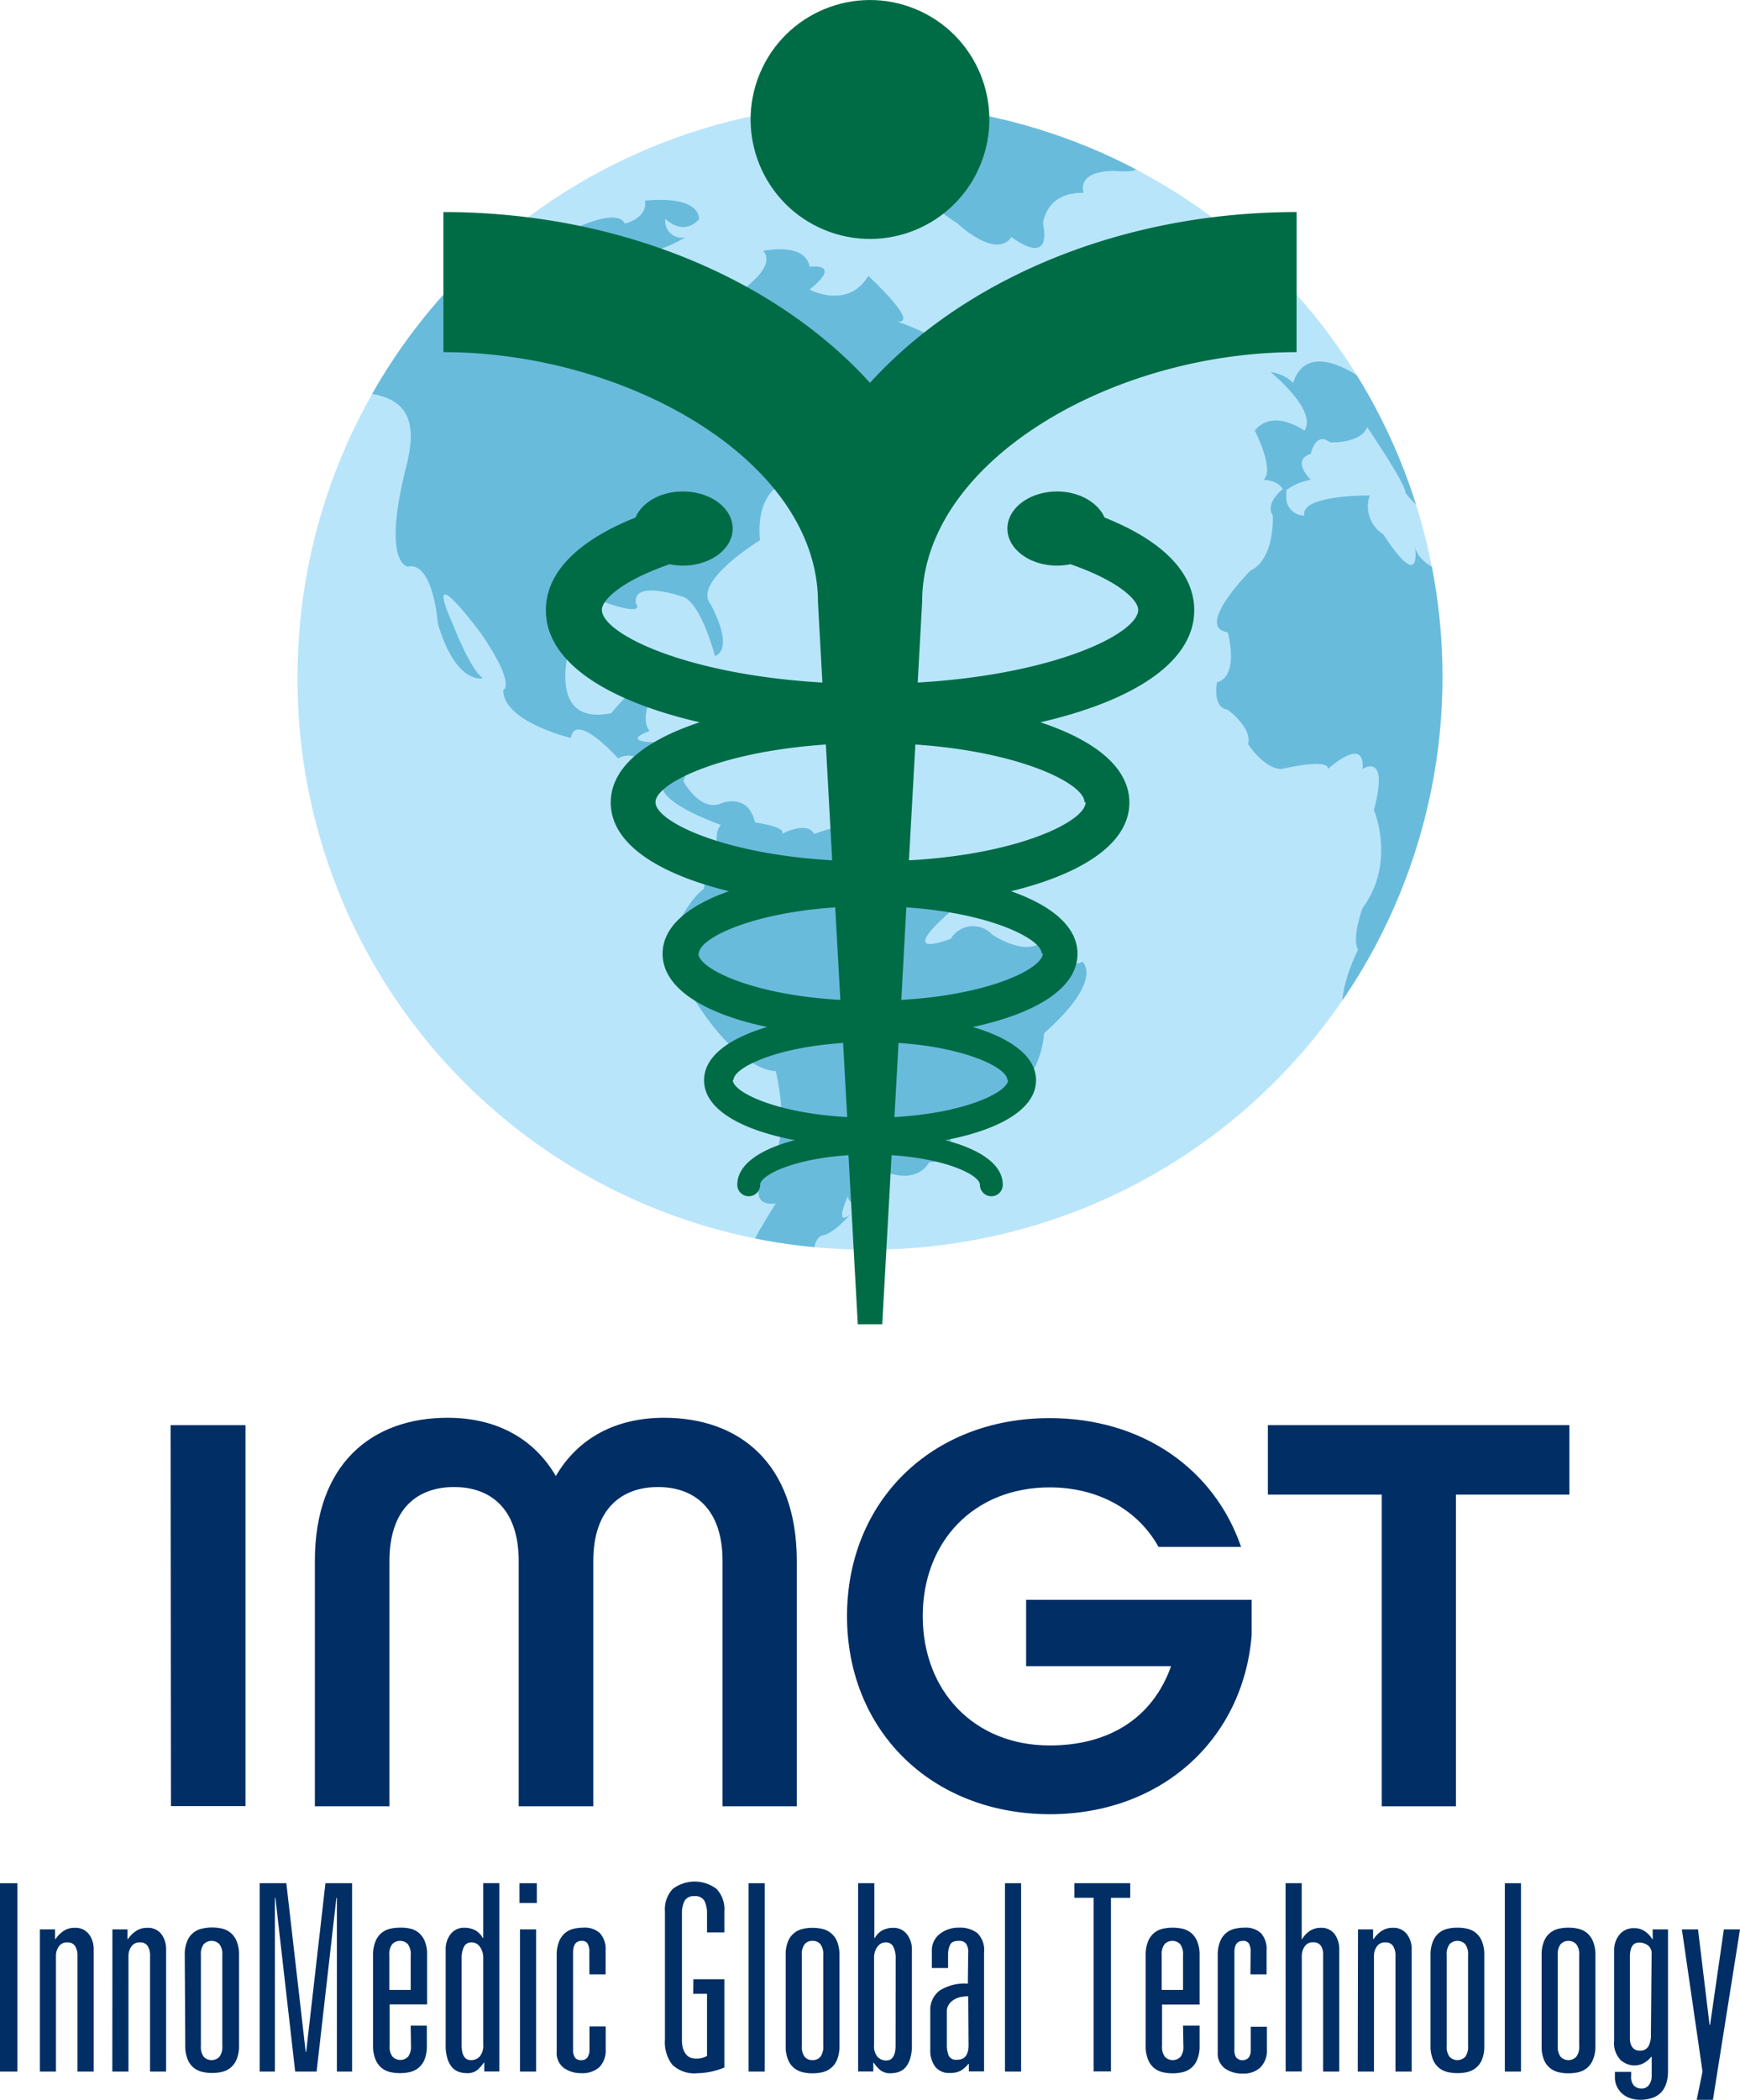
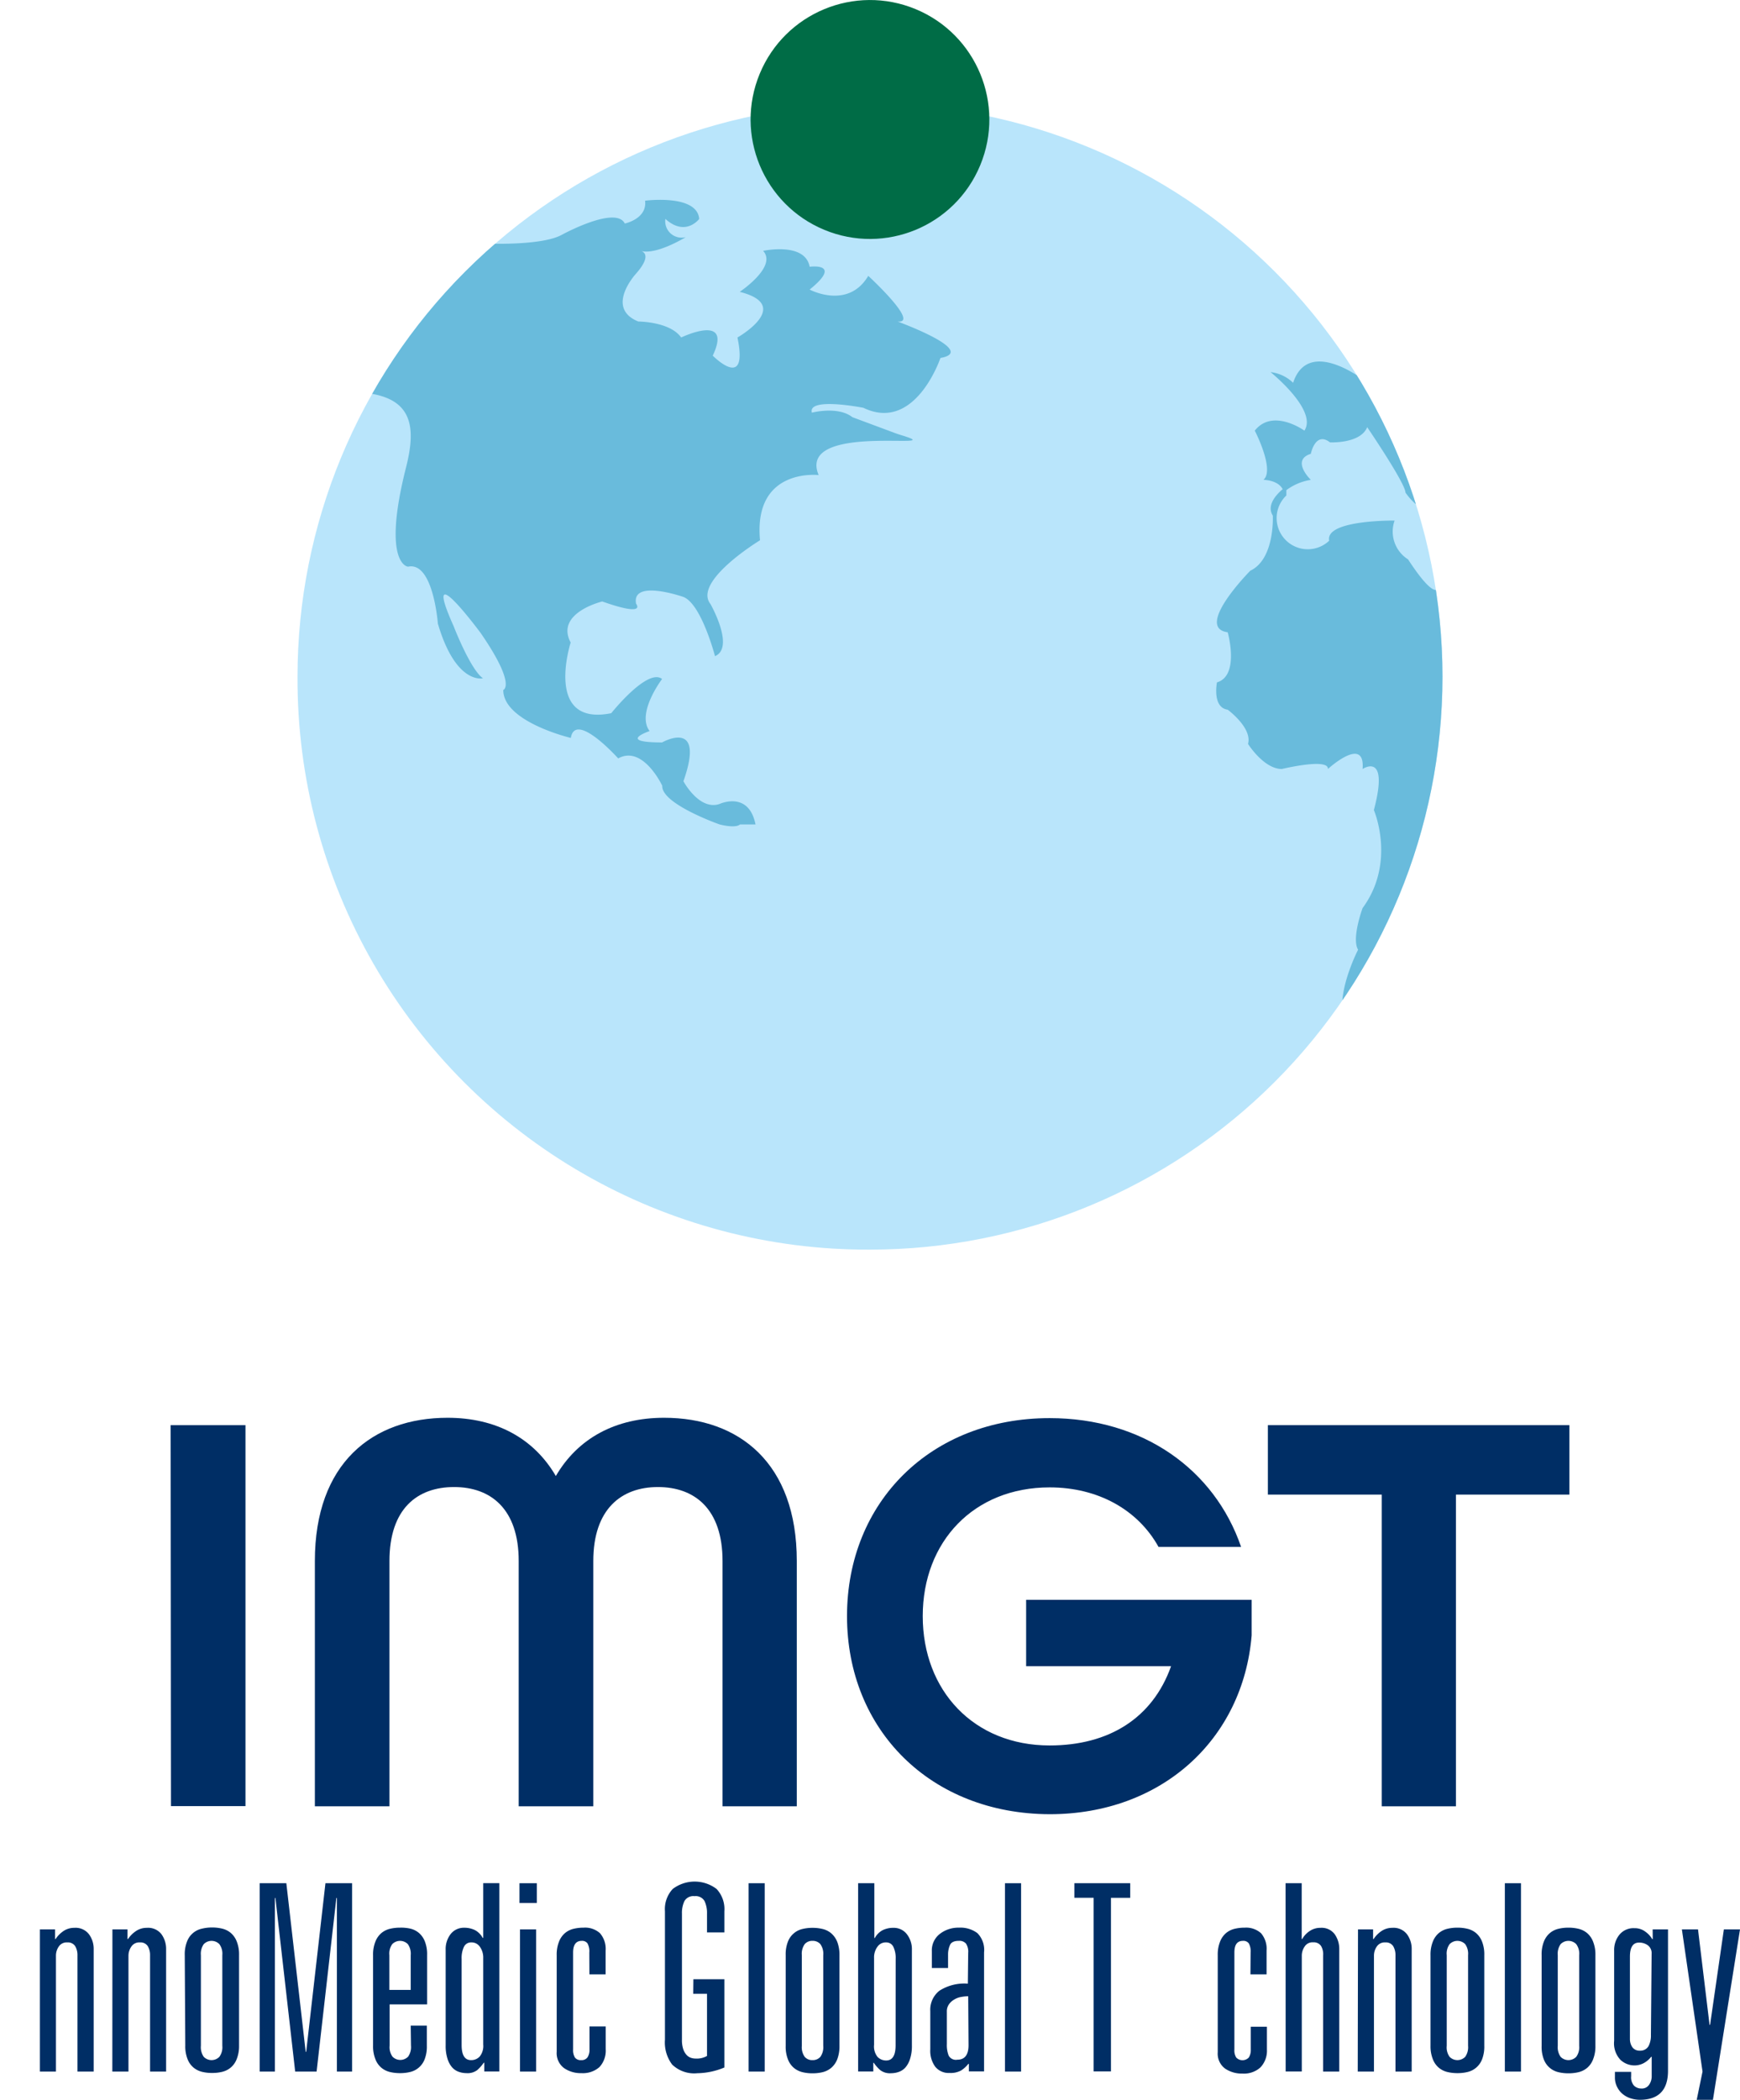
<svg xmlns="http://www.w3.org/2000/svg" id="Layer_1" data-name="Layer 1" viewBox="0 0 200.6 241.9">
  <defs>
    <style>.cls-1{fill:none;}.cls-2{fill:#002e65;}.cls-3{clip-path:url(#clip-path);}.cls-4{fill:#b9e5fb;}.cls-5{fill:#69bbdc;}.cls-6{fill:#006c46;}</style>
    <clipPath id="clip-path" transform="translate(-293.7 -188.82)">
      <path class="cls-1" d="M328,266.78a66,66,0,1,1,66,66A65.71,65.71,0,0,1,328,266.78Z" />
    </clipPath>
  </defs>
  <path class="cls-2" d="M313.37,353H322v43.89h-8.59Z" transform="translate(-293.7 -188.82)" />
  <path class="cls-2" d="M330,368.65c0-11.27,6.64-16.5,15.3-16.5,5.57,0,9.93,2.34,12.48,6.71,2.55-4.37,6.91-6.71,12.48-6.71,8.66,0,15.3,5.23,15.3,16.5v28.26H377V368.65c0-6-3.22-8.52-7.45-8.52s-7.45,2.55-7.45,8.52v28.26H353.5V368.65c0-6-3.22-8.52-7.45-8.52s-7.45,2.48-7.45,8.52v28.26H330Z" transform="translate(-293.7 -188.82)" />
  <path class="cls-2" d="M391.35,375c0-13.15,9.67-22.81,23.36-22.81,10.73,0,19,5.9,22.07,14.83h-9.52c-2.35-4.23-6.92-6.85-12.55-6.85-8.73,0-14.63,6.24-14.63,14.83s5.9,14.9,14.63,14.9c6.84,0,11.87-3.15,14-9.13H412v-7.65h26v4.1c-1,12-10.4,20.6-23.28,20.6C401,397.78,391.35,388.12,391.35,375Z" transform="translate(-293.7 -188.82)" />
  <path class="cls-2" d="M453,361H439.87v-8h34.76v8H461.55v35.91H453Z" transform="translate(-293.7 -188.82)" />
  <g class="cls-3">
    <path class="cls-4" d="M328,266.78a66,66,0,1,1,66,66A65.71,65.71,0,0,1,328,266.78Z" transform="translate(-293.7 -188.82)" />
    <path class="cls-5" d="M340.52,242.63c1.21-4.78.64-7.94-4.7-8.55a64.37,64.37,0,0,1,13.9-17.2s6.39.28,8.73-1c0,0,6.24-3.42,7.28-1.31,0,0,2.6-.53,2.34-2.63,0,0,6-.79,6.24,2.1,0,0-1.56,2.1-3.9,0a1.89,1.89,0,0,0,2.34,2.1s-3.38,2.1-5.2,1.58c0,0,1.56.26-.52,2.62,0,0-3.64,3.94.26,5.52,0,0,3.64,0,4.94,1.84,0,0,6-2.89,3.64,2.09,0,0,4.15,4.21,2.85-2.09,0,0,6.49-3.68.26-5.26,0,0,4.36-2.89,2.7-4.72,0,0,4.84-1.05,5.36,1.83,0,0,3.9-.52,0,2.63,0,0,4.42,2.36,6.76-1.58,0,0,6,5.52,3.38,5.26,0,0,9.35,3.41,4.94,4.2,0,0-2.9,8.63-8.88,5.74,0,0-6.46-1.28-5.94.56,0,0,3-.79,4.67.52l4.78,1.78c.29.11.61.22.95.32,6,1.84-12.22-1.63-9.62,4.57,0,0-7.54-.89-6.76,7.51,0,0-7.79,4.73-5.71,7.35,0,0,2.85,5,.52,6,0,0-1.56-6-3.64-6.82,0,0-6-2.1-5.46.78,0,0,1.3,1.58-3.9-.26,0,0-5.46,1.31-3.64,4.73,0,0-3.12,9.71,4.68,8.14,0,0,4.18-5.25,5.86-3.94,0,0-3,3.94-1.44,6,0,0-3.88,1.31,1.44,1.31,0,0,5.06-2.89,2.46,4.47,0,0,1.82,3.41,4.16,2.62,0,0,3.37-1.57,4.15,2.36H379s-.35.48-2.33,0c0,0-6.74-2.36-6.62-4.46,0,0-2.22-4.73-5.08-3.15,0,0-4.94-5.51-5.46-2.36,0,0-7.79-1.84-7.79-5.52,0,0,1.56-.52-2.6-6.56,0,0-7-9.45-3.12-.79,0,0,1.93,5,3.38,6,0,0-3.12.79-5.2-6.3,0,0-.52-7.09-3.38-6.57C340.78,254.18,337.66,253.92,340.52,242.63Z" transform="translate(-293.7 -188.82)" />
-     <path class="cls-5" d="M390.51,200.33s10.19,2.67,11.89,6.09c0,0-7.68,2.1,1.68,8.14,0,0,4.41,4.2,6.23,1.57,0,0,4.68,3.68,3.64-1.57,0,0,.26-3.61,4.68-3.52,0,0-1-2.54,3.64-2.53,0,0,8,.87-4.42-4.21C417.85,204.3,403.3,198.82,390.51,200.33Z" transform="translate(-293.7 -188.82)" />
-     <path class="cls-5" d="M388.6,331.12c1.28-.24,3.1-2.37,3.1-2.37-1.92,1.46-.25-2.1-.25-2.1.25,2.1,4.95-.52,4.95-.52-3.07.52-1.33-2.63-1.33-2.63,4.4,2.1,5.75-.79,5.75-.79a2.44,2.44,0,0,0,2.48-2.62c-2.45-1.58,2.45-3.94,2.45-3.94,8.06-.26,8.32-8.3,8.32-8.3,7-6.2,4.42-8.24,4.42-8.24-1.82,1.05-4.94-2.1-4.94-2.1-2.08,1.31-5.49-1.05-5.49-1.05a3,3,0,0,0-4.76.52c-6.61,2.37,0-3.15,0-3.15-3.49,0-1.18-2.62-1.18-2.62-1-2.63-6.5-2.37-6.5-2.37a8,8,0,0,0-4.17-2.89c2.07-3.41-3.89-1.05-3.89-1.05-.78-1.57-3.76,0-3.76,0,.92-1-4.82-1.57-4.82-1.57-3.37-.53-2.59,2.89-2.59,2.89-2.86-1.32-2.34,0-2.34,0,1.56,1.83.78,5,.78,5-2.08,1.57-3.64,5.51-3.64,5.51,3.9-1.84,0,2.63,0,2.63,6.5,13.12,11.95,12.86,11.95,12.86,1.82,8.14-.69,10.77-.69,10.77-3.29,5.25.69,4.46.69,4.46-3.12,5-2.62,4.69-2.62,4.69s4.7.86,7,1C387.47,333.17,387.58,331.31,388.6,331.12Z" transform="translate(-293.7 -188.82)" />
-     <path class="cls-5" d="M459.67,254.57s-2.6-1-2.86-2.89c0,0,1,5.78-3.64-1.31a3.78,3.78,0,0,1-1.55-4.47s-8.06-.1-7.54,2.32A2.09,2.09,0,0,1,442,245.9v-1.05s-2.6,1.74-1.56,3.37c0,0,.26,5-2.6,6.35,0,0-6.5,6.56-2.6,7.09,0,0,1.41,5-1.24,5.77,0,0-.58,2.89,1.24,3.15,0,0,2.86,2.1,2.34,3.94,0,0,1.82,2.89,3.9,2.89,0,0,5.42-1.31,5.31,0,0,0,4.31-3.94,4,0,0,0,3.11-2.1,1.3,4.73,0,0,2.59,6-1.3,11.29,0,0-1.3,3.49-.52,4.8,0,0-2.07,4-1.81,6.94C448.51,305.17,465.39,283.66,459.67,254.57Z" transform="translate(-293.7 -188.82)" />
+     <path class="cls-5" d="M459.67,254.57c0,0,1,5.78-3.64-1.31a3.78,3.78,0,0,1-1.55-4.47s-8.06-.1-7.54,2.32A2.09,2.09,0,0,1,442,245.9v-1.05s-2.6,1.74-1.56,3.37c0,0,.26,5-2.6,6.35,0,0-6.5,6.56-2.6,7.09,0,0,1.41,5-1.24,5.77,0,0-.58,2.89,1.24,3.15,0,0,2.86,2.1,2.34,3.94,0,0,1.82,2.89,3.9,2.89,0,0,5.42-1.31,5.31,0,0,0,4.31-3.94,4,0,0,0,3.11-2.1,1.3,4.73,0,0,2.59,6-1.3,11.29,0,0-1.3,3.49-.52,4.8,0,0-2.07,4-1.81,6.94C448.51,305.17,465.39,283.66,459.67,254.57Z" transform="translate(-293.7 -188.82)" />
    <path class="cls-5" d="M451.36,232.92s-6.76-5.52-8.58,0a4.44,4.44,0,0,0-2.6-1.23s5.46,4.38,3.9,6.74c0,0-3.64-2.63-5.72,0,0,0,2.34,4.52,1,5.67,0,0,2,0,2.34,1.42a6.43,6.43,0,0,1,3.12-1.42s-2.34-2.26,0-3c0,0,.52-2.63,2.21-1.32,0,0,3.51.18,4.29-1.75,0,0,4.41,6.48,4.41,7.53a7.35,7.35,0,0,0,2.06,2S454.73,236.59,451.36,232.92Z" transform="translate(-293.7 -188.82)" />
  </g>
-   <path class="cls-6" d="M443.18,229.39V213.25c-20.36,0-38.38,7.79-49.18,19.67-10.79-11.88-28.81-19.67-49.18-19.67v16.14c21.28,0,43.18,12.6,43.18,28.8l.51,9.26c-15.9-.92-25.42-5.67-25.42-8.38,0-1.11,2.2-3.31,7.81-5.25a7.55,7.55,0,0,0,1.53.16c3.17,0,5.74-1.91,5.74-4.27s-2.57-4.27-5.74-4.27c-2.56,0-4.72,1.24-5.46,3-6.71,2.68-10.34,6.37-10.34,10.67,0,6.22,7.52,10.57,17.74,12.92-6.11,2-10.26,5.11-10.26,9.25,0,4.86,5.74,8.29,13.63,10.21-4.58,1.61-7.65,4-7.65,7.21,0,4.12,5.16,7,12.06,8.43-4.29,1.27-7.28,3.33-7.28,6.14,0,3.46,4.54,5.78,10.47,6.9-3.86,1-6.64,2.72-6.64,5.14a1.32,1.32,0,0,0,2.64,0c0-1.1,3.81-3,10.18-3.41l1.07,19.48h2.82l1.08-19.48c6.37.41,10.18,2.31,10.18,3.41a1.32,1.32,0,0,0,2.64,0c0-2.42-2.78-4.14-6.64-5.14,5.92-1.12,10.47-3.44,10.47-6.9,0-2.81-3-4.87-7.28-6.14,6.9-1.47,12.06-4.31,12.06-8.43,0-3.19-3.08-5.6-7.66-7.21,7.9-1.92,13.64-5.35,13.64-10.21,0-4.14-4.16-7.24-10.26-9.25,10.22-2.35,17.74-6.7,17.74-12.92,0-4.3-3.63-8-10.34-10.67-.75-1.72-2.91-3-5.46-3-3.17,0-5.74,1.91-5.74,4.27s2.57,4.27,5.74,4.27a7.63,7.63,0,0,0,1.53-.16c5.61,1.94,7.81,4.15,7.81,5.25,0,2.71-9.53,7.46-25.42,8.38l.51-9.26C400,242,421.91,229.39,443.18,229.39Zm-73.91,51.85c0-2.13,7.34-5.82,19.64-6.65l.73,13.34C376.91,287.2,369.27,283.41,369.27,281.24Zm5,17.42c0-1.7,5.89-4.65,15.72-5.31l.59,10.66C380.34,303.43,374.22,300.39,374.22,298.66Zm4,14.57c0-1.37,4.72-3.74,12.63-4.26l.47,8.54C383.09,317.05,378.18,314.62,378.18,313.23Zm31.65,0c0,1.39-4.91,3.82-13.1,4.28l.47-8.54C405.11,309.49,409.83,311.86,409.83,313.23Zm4-14.57c0,1.73-6.12,4.77-16.31,5.35l.58-10.66C407.9,294,413.79,297,413.79,298.66Zm4.94-17.42c0,2.17-7.64,6-20.37,6.69l.74-13.34C411.39,275.42,418.73,279.11,418.73,281.24Z" transform="translate(-293.7 -188.82)" />
  <circle class="cls-6" cx="394" cy="202.58" r="13.76" transform="translate(-237.64 300.25) rotate(-67.5)" />
-   <path class="cls-2" d="M293.7,405.77h2v21.7h-2Z" transform="translate(-293.7 -188.82)" />
  <path class="cls-2" d="M298.3,411.09h1.75v1.11h.06a3.26,3.26,0,0,1,.88-.9,2.18,2.18,0,0,1,1.28-.39,1.94,1.94,0,0,1,1.68.73,2.81,2.81,0,0,1,.55,1.73v14.1h-1.87V414.09a2,2,0,0,0-.27-1.08,1,1,0,0,0-.9-.42,1.09,1.09,0,0,0-1,.5,1.83,1.83,0,0,0-.31,1v13.38H298.3Z" transform="translate(-293.7 -188.82)" />
  <path class="cls-2" d="M306.66,411.09h1.74v1.11h.06a3.31,3.31,0,0,1,.89-.9,2.18,2.18,0,0,1,1.28-.39,1.94,1.94,0,0,1,1.68.73,2.87,2.87,0,0,1,.54,1.73v14.1H311V414.09a2,2,0,0,0-.27-1.08,1,1,0,0,0-.9-.42,1.09,1.09,0,0,0-1,.5,1.85,1.85,0,0,0-.32,1v13.38h-1.86Z" transform="translate(-293.7 -188.82)" />
  <path class="cls-2" d="M315,414.06a4,4,0,0,1,.25-1.54A2.37,2.37,0,0,1,317,411a4.83,4.83,0,0,1,1.15-.13,4.91,4.91,0,0,1,1.16.13,2.44,2.44,0,0,1,1,.5,2.48,2.48,0,0,1,.69,1,4,4,0,0,1,.26,1.54V424.5A4,4,0,0,1,321,426a2.41,2.41,0,0,1-.69,1,2.44,2.44,0,0,1-1,.5,4.91,4.91,0,0,1-1.16.13,4.83,4.83,0,0,1-1.15-.13,2.48,2.48,0,0,1-1-.5,2.41,2.41,0,0,1-.69-1,4,4,0,0,1-.25-1.54Zm4.33,0a1.86,1.86,0,0,0-.34-1.27,1.26,1.26,0,0,0-1.8,0,1.92,1.92,0,0,0-.33,1.27V424.5a1.92,1.92,0,0,0,.33,1.27,1.26,1.26,0,0,0,1.8,0,1.86,1.86,0,0,0,.34-1.27Z" transform="translate(-293.7 -188.82)" />
  <path class="cls-2" d="M331.22,405.77h3.07v21.7h-1.75v-20h-.06l-2.28,20h-2.47l-2.28-20h-.06v20h-1.75v-21.7h3.07l2.23,19.42H329Z" transform="translate(-293.7 -188.82)" />
  <path class="cls-2" d="M341.05,422.18h1.86v2.32a4,4,0,0,1-.25,1.54,2.37,2.37,0,0,1-1.69,1.48,4.83,4.83,0,0,1-1.15.13,4.91,4.91,0,0,1-1.16-.13,2.44,2.44,0,0,1-1-.5,2.41,2.41,0,0,1-.69-1,4,4,0,0,1-.26-1.54V414.06a4,4,0,0,1,.26-1.54,2.48,2.48,0,0,1,.69-1,2.44,2.44,0,0,1,1-.5,4.91,4.91,0,0,1,1.16-.13A4.83,4.83,0,0,1,341,411a2.42,2.42,0,0,1,1,.5,2.48,2.48,0,0,1,.69,1,4,4,0,0,1,.25,1.54v5.69h-4.32v4.75a1.86,1.86,0,0,0,.33,1.27,1.26,1.26,0,0,0,1.8,0,1.92,1.92,0,0,0,.33-1.27Zm0-8.12a1.92,1.92,0,0,0-.33-1.27,1.26,1.26,0,0,0-1.8,0,1.86,1.86,0,0,0-.33,1.27v4h2.46Z" transform="translate(-293.7 -188.82)" />
  <path class="cls-2" d="M349.53,426.45h-.06a4.64,4.64,0,0,1-.74.84,1.85,1.85,0,0,1-1.25.36,2.67,2.67,0,0,1-.88-.15,1.86,1.86,0,0,1-.77-.51,2.76,2.76,0,0,1-.54-1,4.81,4.81,0,0,1-.21-1.54v-11a2.81,2.81,0,0,1,.58-1.83,1.92,1.92,0,0,1,1.55-.72,2.76,2.76,0,0,1,1.24.27,2.16,2.16,0,0,1,.9.9h.06v-6.31h1.86v21.7h-1.74Zm-.12-12.06a2.12,2.12,0,0,0-.38-1.29,1.15,1.15,0,0,0-1-.51.9.9,0,0,0-.84.5,3,3,0,0,0-.27,1.4v9.92q0,1.74,1.08,1.74a1.33,1.33,0,0,0,1-.41,1.92,1.92,0,0,0,.41-1.39Z" transform="translate(-293.7 -188.82)" />
  <path class="cls-2" d="M353.59,405.77h2v2.28h-2Zm.06,5.32h1.86v16.38h-1.86Z" transform="translate(-293.7 -188.82)" />
  <path class="cls-2" d="M361.64,413.76a1.89,1.89,0,0,0-.21-1.06.77.77,0,0,0-.66-.29q-1,0-1,1.35v11.16a1.64,1.64,0,0,0,.21.93.82.82,0,0,0,.72.3.83.83,0,0,0,.74-.33,1.58,1.58,0,0,0,.22-.9v-2.65h1.87v2.62a2.78,2.78,0,0,1-.72,2.06,2.88,2.88,0,0,1-2.08.7,3.37,3.37,0,0,1-2-.58,2.15,2.15,0,0,1-.85-1.88V414.06a4,4,0,0,1,.26-1.54,2.48,2.48,0,0,1,.69-1,2.44,2.44,0,0,1,1-.5,4.91,4.91,0,0,1,1.16-.13,2.55,2.55,0,0,1,1.88.64,2.75,2.75,0,0,1,.65,2v2.74h-1.87Z" transform="translate(-293.7 -188.82)" />
  <path class="cls-2" d="M373.64,416.83h3.57V427a8.41,8.41,0,0,1-3.12.66,3.66,3.66,0,0,1-2.9-1,4.23,4.23,0,0,1-.83-2.86V409a3.39,3.39,0,0,1,.9-2.57,4.18,4.18,0,0,1,5.05,0,3.39,3.39,0,0,1,.9,2.57v2.44h-2v-2.17a3.17,3.17,0,0,0-.29-1.45,1.17,1.17,0,0,0-1.15-.56,1.18,1.18,0,0,0-1.16.56,3.17,3.17,0,0,0-.29,1.45V423.8a3.29,3.29,0,0,0,.15,1.09,1.88,1.88,0,0,0,.38.66,1.21,1.21,0,0,0,.5.33,1.7,1.7,0,0,0,.54.09,2.39,2.39,0,0,0,1.32-.3v-7.16h-1.59Z" transform="translate(-293.7 -188.82)" />
  <path class="cls-2" d="M380,405.77h1.86v21.7H380Z" transform="translate(-293.7 -188.82)" />
  <path class="cls-2" d="M384.28,414.06a4,4,0,0,1,.25-1.54,2.37,2.37,0,0,1,1.69-1.48,4.83,4.83,0,0,1,1.15-.13,4.91,4.91,0,0,1,1.16.13,2.44,2.44,0,0,1,1,.5,2.6,2.6,0,0,1,.7,1,4.24,4.24,0,0,1,.25,1.54V424.5a4.24,4.24,0,0,1-.25,1.54,2.52,2.52,0,0,1-.7,1,2.44,2.44,0,0,1-1,.5,4.91,4.91,0,0,1-1.16.13,4.83,4.83,0,0,1-1.15-.13,2.48,2.48,0,0,1-1-.5,2.41,2.41,0,0,1-.69-1,4,4,0,0,1-.25-1.54Zm4.33,0a1.92,1.92,0,0,0-.33-1.27,1.16,1.16,0,0,0-.91-.38,1.14,1.14,0,0,0-.9.38,1.92,1.92,0,0,0-.33,1.27V424.5a1.92,1.92,0,0,0,.33,1.27,1.14,1.14,0,0,0,.9.38,1.16,1.16,0,0,0,.91-.38,1.92,1.92,0,0,0,.33-1.27Z" transform="translate(-293.7 -188.82)" />
  <path class="cls-2" d="M392.63,405.77h1.87v6.31h.06a2.16,2.16,0,0,1,.9-.9,2.71,2.71,0,0,1,1.23-.27,1.89,1.89,0,0,1,1.55.72,2.81,2.81,0,0,1,.59,1.83v11a4.81,4.81,0,0,1-.21,1.54,2.76,2.76,0,0,1-.54,1,1.86,1.86,0,0,1-.77.51,2.73,2.73,0,0,1-.89.15,1.82,1.82,0,0,1-1.24-.36,4.28,4.28,0,0,1-.74-.84h-.06v1h-1.75Zm4.33,8.72a3,3,0,0,0-.27-1.4.9.9,0,0,0-.84-.5,1.15,1.15,0,0,0-1,.51,2.06,2.06,0,0,0-.38,1.29v10a1.92,1.92,0,0,0,.4,1.39,1.36,1.36,0,0,0,1,.41q1.08,0,1.08-1.74Z" transform="translate(-293.7 -188.82)" />
  <path class="cls-2" d="M405.32,413.79a1.7,1.7,0,0,0-.25-1.06,1,1,0,0,0-.83-.32c-.52,0-.85.15-1,.44A2.66,2.66,0,0,0,403,414v1.54h-1.87v-1.93a2.39,2.39,0,0,1,.92-2,3.47,3.47,0,0,1,2.21-.72,3.25,3.25,0,0,1,2.12.63,2.74,2.74,0,0,1,.77,2.22v13.71h-1.75v-.87h-.06a3.4,3.4,0,0,1-.85.77,2.55,2.55,0,0,1-1.31.28,2,2,0,0,1-1.66-.72,3.11,3.11,0,0,1-.57-2V420.5a2.78,2.78,0,0,1,1.06-2.35,5.35,5.35,0,0,1,3.27-.81Zm0,5a4.7,4.7,0,0,0-.79.08,2.19,2.19,0,0,0-.8.29,1.91,1.91,0,0,0-.62.55,1.41,1.41,0,0,0-.25.86v3.73a3.32,3.32,0,0,0,.21,1.33.94.94,0,0,0,1,.47q1.29,0,1.29-1.68Z" transform="translate(-293.7 -188.82)" />
  <path class="cls-2" d="M409.56,405.77h1.86v21.7h-1.86Z" transform="translate(-293.7 -188.82)" />
  <path class="cls-2" d="M419.78,407.45h-2.22v-1.68H424v1.68h-2.22v20h-2Z" transform="translate(-293.7 -188.82)" />
-   <path class="cls-2" d="M430.09,422.18H432v2.32a4,4,0,0,1-.26,1.54,2.41,2.41,0,0,1-.69,1,2.44,2.44,0,0,1-1,.5,5.24,5.24,0,0,1-2.32,0,2.44,2.44,0,0,1-1-.5,2.41,2.41,0,0,1-.69-1,4,4,0,0,1-.26-1.54V414.06a4,4,0,0,1,.26-1.54,2.48,2.48,0,0,1,.69-1,2.44,2.44,0,0,1,1-.5,5.24,5.24,0,0,1,2.32,0,2.44,2.44,0,0,1,1,.5,2.48,2.48,0,0,1,.69,1,4,4,0,0,1,.26,1.54v5.69h-4.33v4.75a1.92,1.92,0,0,0,.33,1.27,1.26,1.26,0,0,0,1.8,0,1.92,1.92,0,0,0,.33-1.27Zm0-8.12a1.92,1.92,0,0,0-.33-1.27,1.26,1.26,0,0,0-1.8,0,1.92,1.92,0,0,0-.33,1.27v4h2.46Z" transform="translate(-293.7 -188.82)" />
  <path class="cls-2" d="M437.88,413.76a1.89,1.89,0,0,0-.21-1.06.77.77,0,0,0-.66-.29c-.69,0-1,.45-1,1.35v11.16a1.56,1.56,0,0,0,.21.93,1,1,0,0,0,1.45,0,1.58,1.58,0,0,0,.23-.9v-2.65h1.86v2.62A2.78,2.78,0,0,1,439,427a2.84,2.84,0,0,1-2.07.7,3.41,3.41,0,0,1-2-.58,2.14,2.14,0,0,1-.84-1.88V414.06a4,4,0,0,1,.26-1.54,2.48,2.48,0,0,1,.69-1,2.44,2.44,0,0,1,1-.5,4.91,4.91,0,0,1,1.16-.13,2.57,2.57,0,0,1,1.88.64,2.75,2.75,0,0,1,.64,2v2.74h-1.86Z" transform="translate(-293.7 -188.82)" />
  <path class="cls-2" d="M441.91,405.77h1.86v6.43h.06a2.61,2.61,0,0,1,.83-.9,2.15,2.15,0,0,1,1.27-.39,1.87,1.87,0,0,1,1.64.73,2.93,2.93,0,0,1,.53,1.73v14.1h-1.86V414.09A1.88,1.88,0,0,0,446,413a1,1,0,0,0-.9-.42,1.07,1.07,0,0,0-1,.5,1.85,1.85,0,0,0-.32,1v13.38h-1.86Z" transform="translate(-293.7 -188.82)" />
  <path class="cls-2" d="M450.26,411.09H452v1.11h.06a3.26,3.26,0,0,1,.88-.9,2.18,2.18,0,0,1,1.28-.39,1.94,1.94,0,0,1,1.68.73,2.81,2.81,0,0,1,.55,1.73v14.1h-1.87V414.09a2,2,0,0,0-.27-1.08,1,1,0,0,0-.9-.42,1.09,1.09,0,0,0-1,.5,1.83,1.83,0,0,0-.31,1v13.38h-1.87Z" transform="translate(-293.7 -188.82)" />
  <path class="cls-2" d="M458.62,414.06a4,4,0,0,1,.26-1.54,2.48,2.48,0,0,1,.69-1,2.44,2.44,0,0,1,1-.5,4.91,4.91,0,0,1,1.16-.13,4.83,4.83,0,0,1,1.15.13,2.42,2.42,0,0,1,1,.5,2.48,2.48,0,0,1,.69,1,4,4,0,0,1,.25,1.54V424.5a4,4,0,0,1-.25,1.54,2.37,2.37,0,0,1-1.69,1.48,4.83,4.83,0,0,1-1.15.13,4.91,4.91,0,0,1-1.16-.13,2.44,2.44,0,0,1-1-.5,2.41,2.41,0,0,1-.69-1,4,4,0,0,1-.26-1.54Zm4.33,0a1.92,1.92,0,0,0-.33-1.27,1.26,1.26,0,0,0-1.8,0,1.86,1.86,0,0,0-.33,1.27V424.5a1.86,1.86,0,0,0,.33,1.27,1.26,1.26,0,0,0,1.8,0,1.92,1.92,0,0,0,.33-1.27Z" transform="translate(-293.7 -188.82)" />
  <path class="cls-2" d="M467.19,405.77h1.86v21.7h-1.86Z" transform="translate(-293.7 -188.82)" />
  <path class="cls-2" d="M471.43,414.06a4,4,0,0,1,.25-1.54,2.48,2.48,0,0,1,.69-1,2.42,2.42,0,0,1,1-.5,4.83,4.83,0,0,1,1.15-.13,4.91,4.91,0,0,1,1.16.13,2.44,2.44,0,0,1,1,.5,2.48,2.48,0,0,1,.69,1,4,4,0,0,1,.26,1.54V424.5a4,4,0,0,1-.26,1.54,2.41,2.41,0,0,1-.69,1,2.44,2.44,0,0,1-1,.5,4.91,4.91,0,0,1-1.16.13,4.83,4.83,0,0,1-1.15-.13,2.37,2.37,0,0,1-1.69-1.48,4,4,0,0,1-.25-1.54Zm4.33,0a1.86,1.86,0,0,0-.34-1.27,1.26,1.26,0,0,0-1.8,0,1.92,1.92,0,0,0-.33,1.27V424.5a1.92,1.92,0,0,0,.33,1.27,1.26,1.26,0,0,0,1.8,0,1.86,1.86,0,0,0,.34-1.27Z" transform="translate(-293.7 -188.82)" />
  <path class="cls-2" d="M484.23,411.09H486v16.29c0,2.23-1.09,3.34-3.25,3.34a3.5,3.5,0,0,1-1-.15,2.76,2.76,0,0,1-.92-.47,2.43,2.43,0,0,1-.67-.81,2.35,2.35,0,0,1-.28-1.19v-.6h1.87V428a1.45,1.45,0,0,0,.34,1.1,1.2,1.2,0,0,0,.83.32,1,1,0,0,0,.9-.43,1.71,1.71,0,0,0,.3-1v-2.22h-.06a2.79,2.79,0,0,1-.85.72,2.27,2.27,0,0,1-1.1.27,2.39,2.39,0,0,1-1.58-.63,2.77,2.77,0,0,1-.74-2.2v-10.4a2.79,2.79,0,0,1,.61-1.83,2.1,2.1,0,0,1,1.74-.75,2,2,0,0,1,1.23.39,2.75,2.75,0,0,1,.81.87h.06Zm-.12,2.82a1.13,1.13,0,0,0-.45-1,1.7,1.7,0,0,0-1-.3q-1.05,0-1.05,1.62v9.53a1.69,1.69,0,0,0,.25.86,1,1,0,0,0,.89.44,1.09,1.09,0,0,0,1-.51,2.66,2.66,0,0,0,.28-1.3Z" transform="translate(-293.7 -188.82)" />
  <path class="cls-2" d="M491.18,430.72h-1.87l.67-3.25-2.38-16.38h1.86l1.33,11h.06l1.59-11h1.86Z" transform="translate(-293.7 -188.82)" />
</svg>